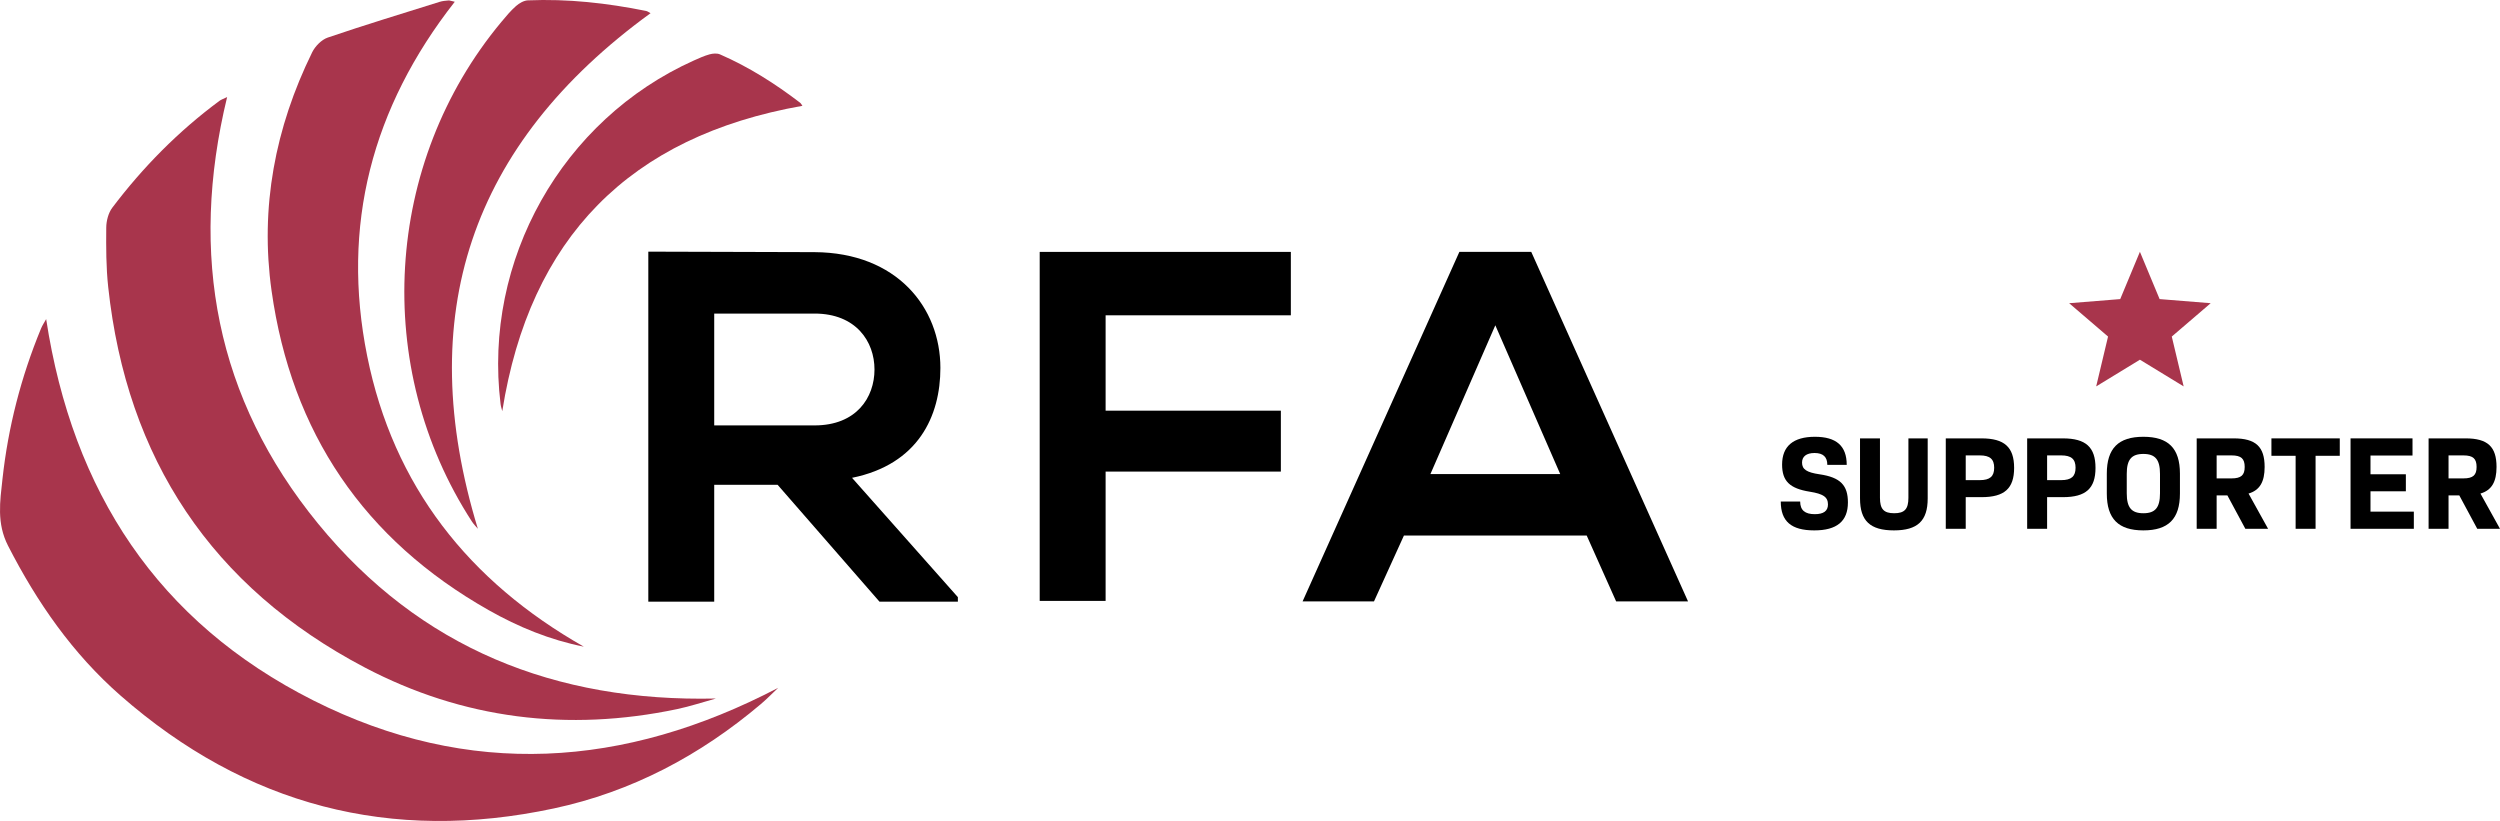
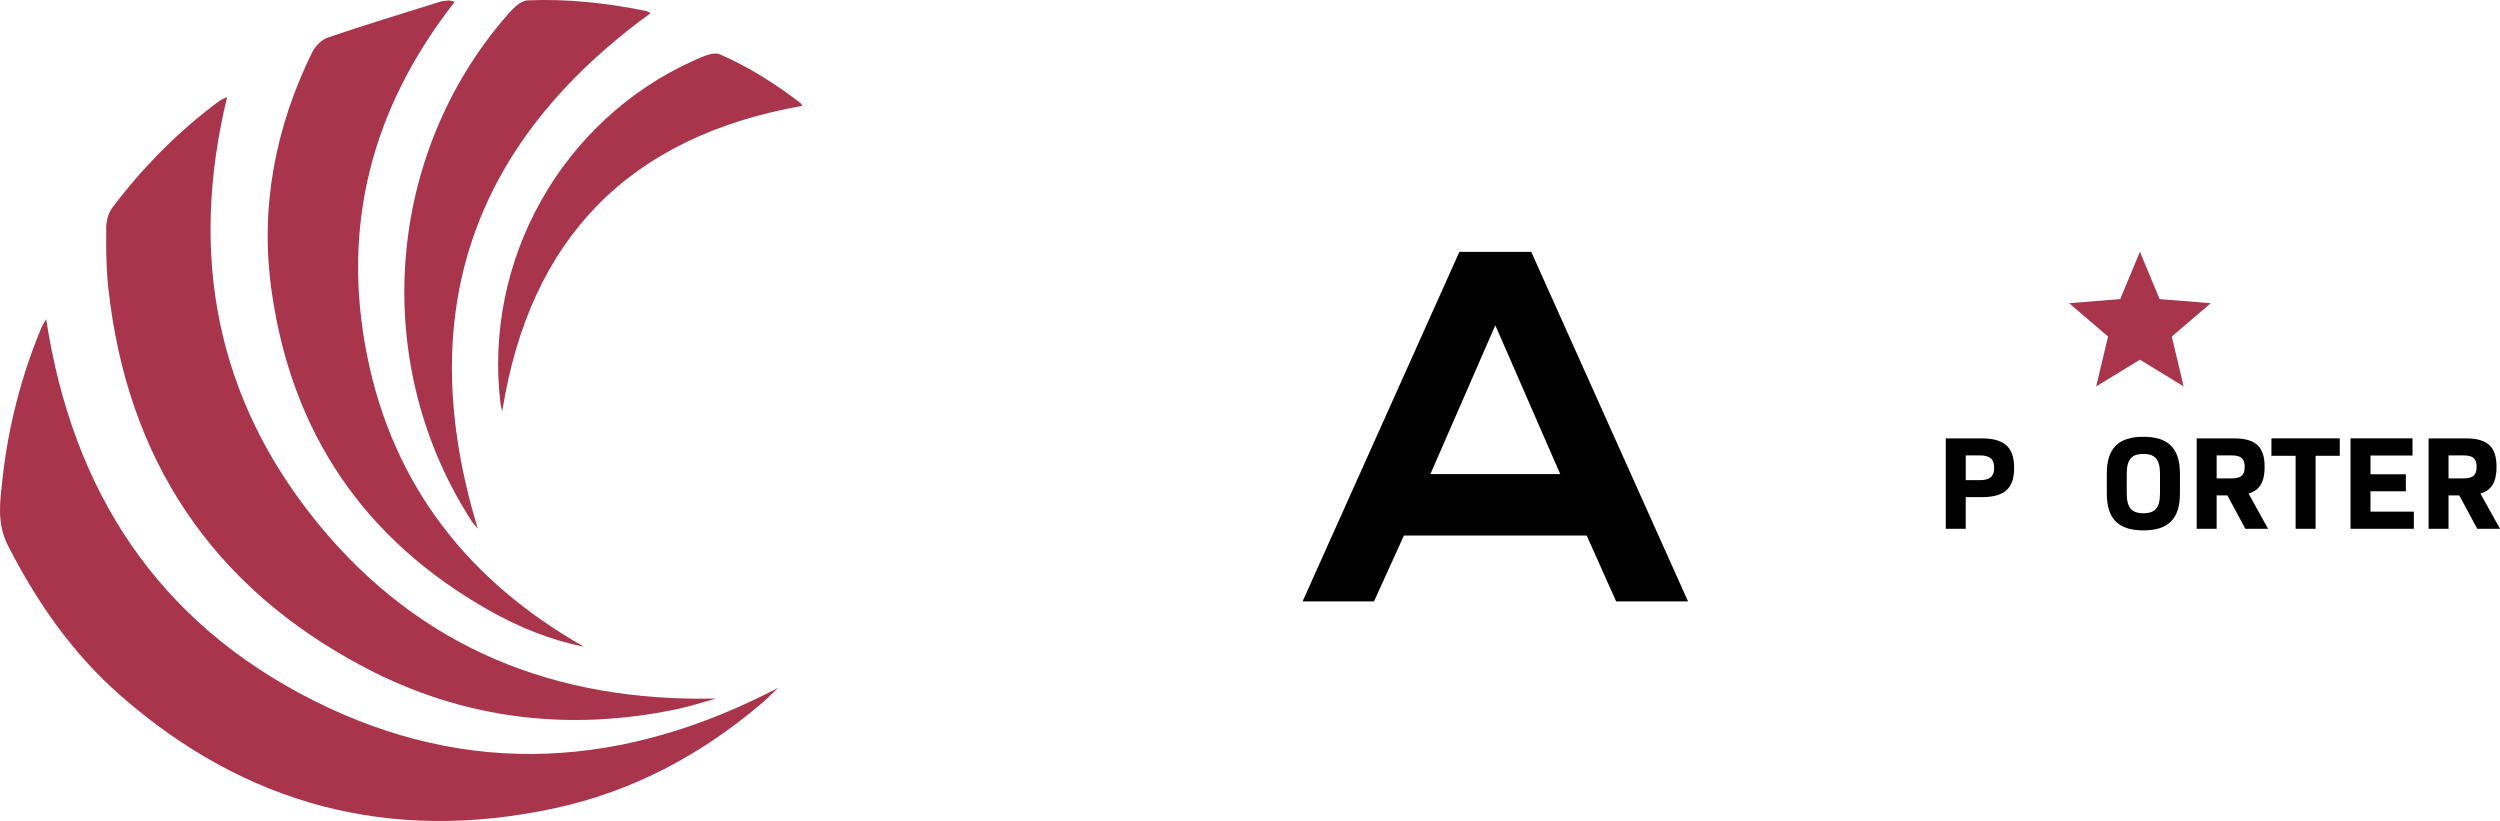
<svg xmlns="http://www.w3.org/2000/svg" id="Layer_1" data-name="Layer 1" viewBox="0 0 564.028 185.225">
  <defs>
    <style>
      .cls-1 {
        fill: #a8354c;
      }
    </style>
  </defs>
  <g>
    <path class="cls-1" d="M10.415,71.992c5.951,38.911,25.167,68.341,60.273,86.028,35.13,17.7,70.197,15.27,104.874-2.839-1.302,1.229-2.55,2.521-3.915,3.676-13.683,11.576-29.138,19.781-46.698,23.536-36.783,7.865-69.43-.66-97.743-25.454-10.822-9.476-18.855-21.044-25.394-33.819C-.78,118.057.008,113.114.558,108.071c1.278-11.706,4.188-23.028,8.688-33.923.31-.751.775-1.439,1.169-2.156,0,0,0.0 0.0 0.0 0Z" />
    <path class="cls-1" d="M51.245,21.889c-8.653,35.682-2.515,68.081,20.504,96.235,22.995,28.124,53.536,40.282,89.769,39.471-2.921.805-5.809,1.77-8.769,2.391-24.58,5.16-48.31,2.242-70.451-9.393-34.505-18.133-53.712-47.064-57.888-85.85-.477-4.431-.481-8.928-.439-13.392.015-1.518.472-3.313,1.368-4.496,6.926-9.156,14.931-17.266,24.181-24.107.355-.263.8-.404,1.724-.858Z" />
    <path class="cls-1" d="M102.603.396c-18.724,23.889-25.679,50.532-19.762,79.927,5.908,29.352,22.951,50.851,48.879,65.573-7.665-1.522-14.761-4.443-21.465-8.237-28.168-15.941-44.501-40.1-48.986-72.053-2.638-18.793.801-36.789,9.157-53.802.679-1.382,2.122-2.854,3.534-3.334,8.363-2.846,16.819-5.418,25.251-8.06.627-.196,1.307-.245,1.967-.306.263-.024.54.103,1.426.293,0,0,0.0 0,0,0Z" />
    <path class="cls-1" d="M146.771,2.978c-40.721,29.597-53.636,68.269-38.958,116.324-.381-.459-.931-1.002-1.342-1.636-22.578-34.795-19.857-80.927,6.649-112.726,1.036-1.242,2.079-2.505,3.286-3.568.726-.639,1.762-1.252,2.684-1.291,8.988-.382,17.869.609,26.67,2.389.338.068.64.316,1.011.508Z" />
    <path class="cls-1" d="M181.036,23.873c-39.036,6.895-61.522,29.81-67.718,68.888-.111-.457-.313-1.031-.385-1.621-3.973-32.419,13.874-64.132,43.608-77.491,1.162-.522,2.336-1.056,3.557-1.392.734-.202,1.68-.278,2.346.012,6.494,2.832,12.437,6.598,18.052,10.895.216.165.344.445.54.708Z" />
  </g>
  <g>
    <path d="M357.974,120.815h-41.229l-6.759,14.869h-16.108l35.371-78.853h16.221l35.371,78.853h-16.221l-6.646-14.869-0.0 0ZM337.359,73.39l-14.643,33.568h29.288s-14.644-33.568-14.644-33.568Z" />
-     <path d="M234.568,135.57V56.831h56.661v14.305h-41.791v21.516h39.538v13.743h-39.538v29.175h-14.87 0-0Z" />
-     <path d="M216.106,135.74h-17.685l-22.979-26.359h-14.306v26.359h-14.869V56.775c12.503,0,25.007.112,37.511.112,18.586.113,28.386,12.504,28.386,26.134,0,10.814-4.956,21.74-19.938,24.782l23.881,26.922v1.014l0.0 0ZM161.136,70.743v25.233h22.642c9.462,0,13.517-6.309,13.517-12.616,0-6.309-4.167-12.616-13.517-12.616,0,0-22.642,0-22.642 0Z" />
  </g>
  <polygon class="cls-1" points="482.789 56.807 487.232 67.479 498.755 68.407 489.978 75.931 492.657 87.177 482.789 81.154 472.921 87.177 475.599 75.931 466.823 68.407 478.346 67.479 482.789 56.807" />
  <g>
-     <path d="M401.76,113.152h4.38c0,1.98,1.11,2.851,3.3,2.851,1.98,0,2.97-.721,2.97-2.19,0-1.68-1.08-2.399-4.109-2.88-4.53-.72-6.24-2.399-6.24-6.119,0-4.17,2.55-6.271,7.41-6.271,4.8,0,7.17,2.04,7.17,6.33h-4.38c0-1.77-.931-2.67-2.88-2.67-1.86,0-2.82.81-2.82,2.16,0,1.529,1.05,2.22,3.93,2.64,4.771.69,6.42,2.52,6.42,6.359,0,4.23-2.49,6.3-7.59,6.3-5.189,0-7.56-2.04-7.56-6.51Z" />
-     <path d="M419.64,112.463v-13.56h4.5v13.409c0,2.55.869,3.48,3.21,3.48,2.34,0,3.209-.931,3.209-3.48v-13.409h4.351v13.56c0,5.04-2.28,7.199-7.62,7.199-5.37,0-7.649-2.159-7.649-7.199Z" />
    <path d="M454.408,105.563c0,4.649-2.189,6.6-7.35,6.6h-3.569v7.14h-4.5v-20.399h8.069c5.16,0,7.35,1.979,7.35,6.66ZM449.909,105.533c0-1.95-.96-2.79-3.24-2.79h-3.18v5.58h3.18c2.28,0,3.24-.84,3.24-2.79Z" />
-     <path d="M472.769,105.563c0,4.649-2.189,6.6-7.35,6.6h-3.569v7.14h-4.5v-20.399h8.069c5.16,0,7.35,1.979,7.35,6.66ZM468.27,105.533c0-1.95-.96-2.79-3.24-2.79h-3.18v5.58h3.18c2.28,0,3.24-.84,3.24-2.79Z" />
    <path d="M475.32,111.352v-4.5c0-5.699,2.609-8.31,8.249-8.31s8.25,2.61,8.25,8.31v4.5c0,5.7-2.61,8.31-8.25,8.31s-8.249-2.609-8.249-8.31ZM487.319,111.293v-4.38c0-3.21-1.05-4.5-3.75-4.5-2.699,0-3.75,1.29-3.75,4.5v4.38c0,3.21,1.051,4.5,3.75,4.5,2.7,0,3.75-1.29,3.75-4.5Z" />
    <path d="M502.528,111.772h-2.43v7.53h-4.5v-20.399h8.34c5.01,0,6.989,1.89,6.989,6.45,0,3.329-1.08,5.249-3.63,5.999l4.41,7.95h-5.13l-4.05-7.53ZM500.099,107.932h3.359c2.19,0,2.97-.75,2.97-2.579,0-1.86-.779-2.61-2.97-2.61h-3.359v5.189Z" />
    <path d="M527.878,102.833h-5.46v16.47h-4.5v-16.47h-5.46v-3.93h15.42v3.93Z" />
    <path d="M544.588,115.432v3.87h-14.279v-20.399h13.979v3.87h-9.479v4.229h7.979v3.84h-7.979v4.59h9.779Z" />
    <path d="M554.848,111.772h-2.43v7.53h-4.5v-20.399h8.34c5.01,0,6.989,1.89,6.989,6.45,0,3.329-1.08,5.249-3.63,5.999l4.41,7.95h-5.13l-4.05-7.53ZM552.418,107.932h3.359c2.19,0,2.97-.75,2.97-2.579,0-1.86-.779-2.61-2.97-2.61h-3.359v5.189Z" />
  </g>
</svg>